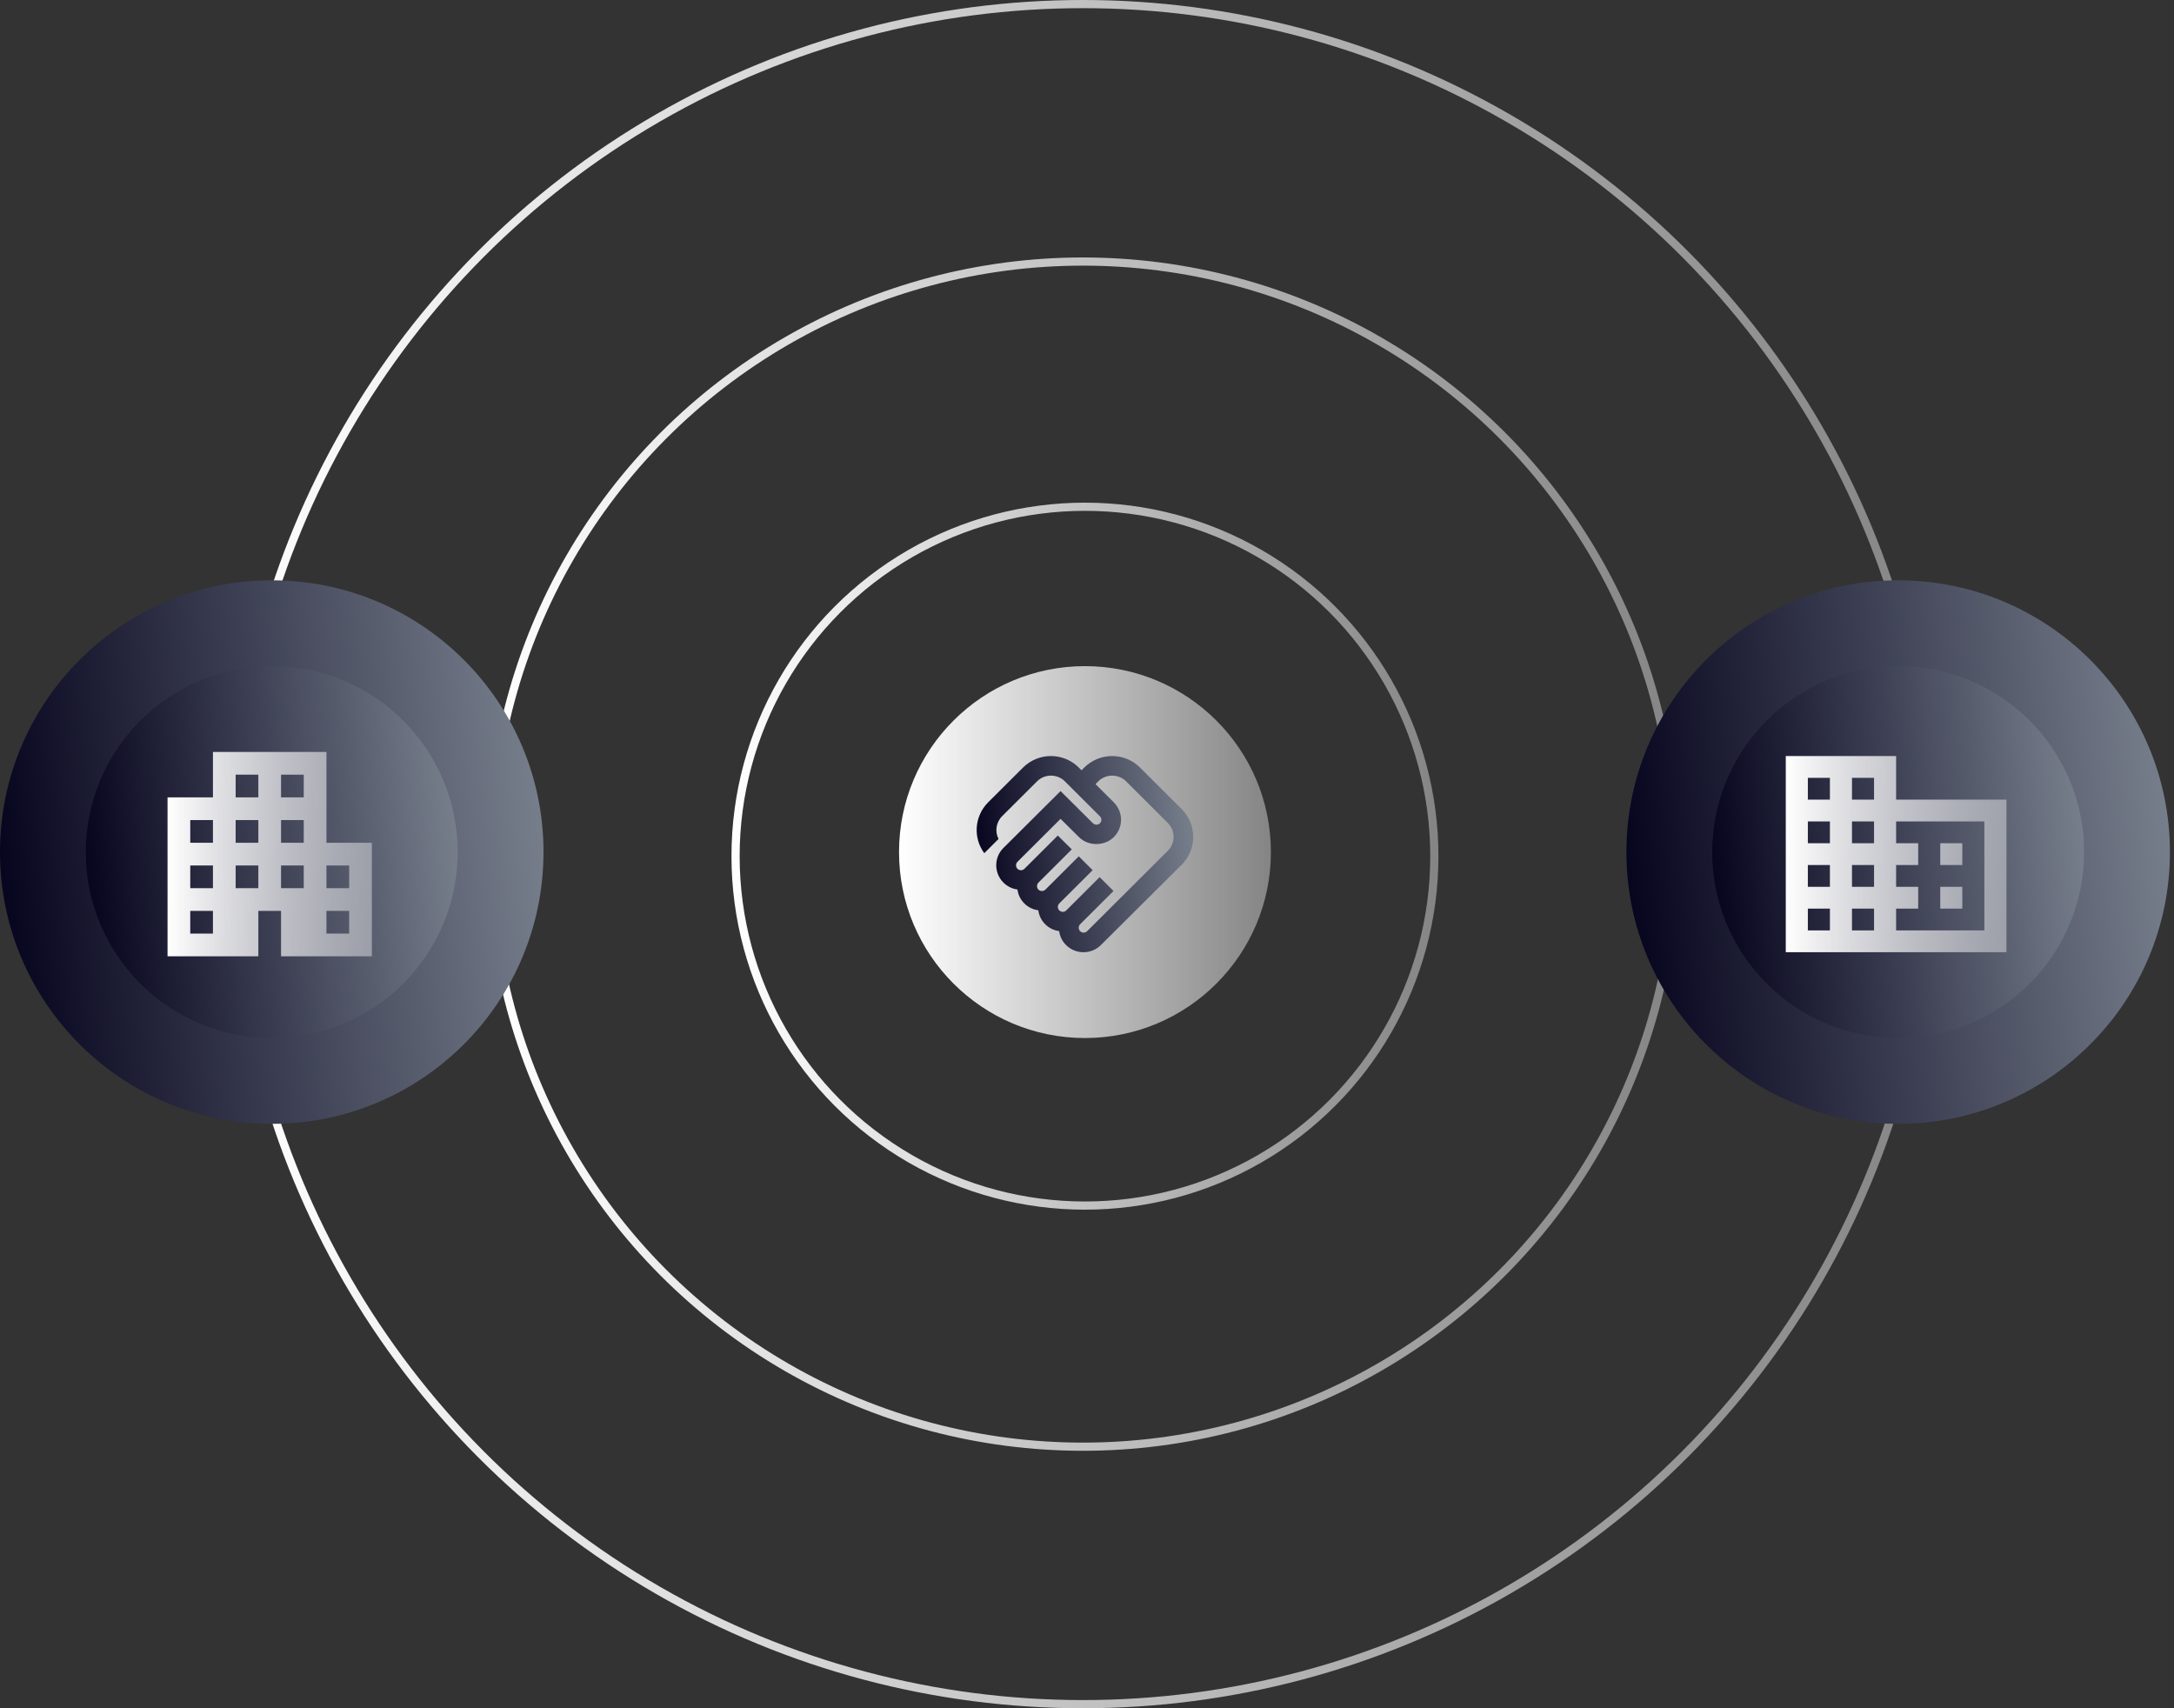
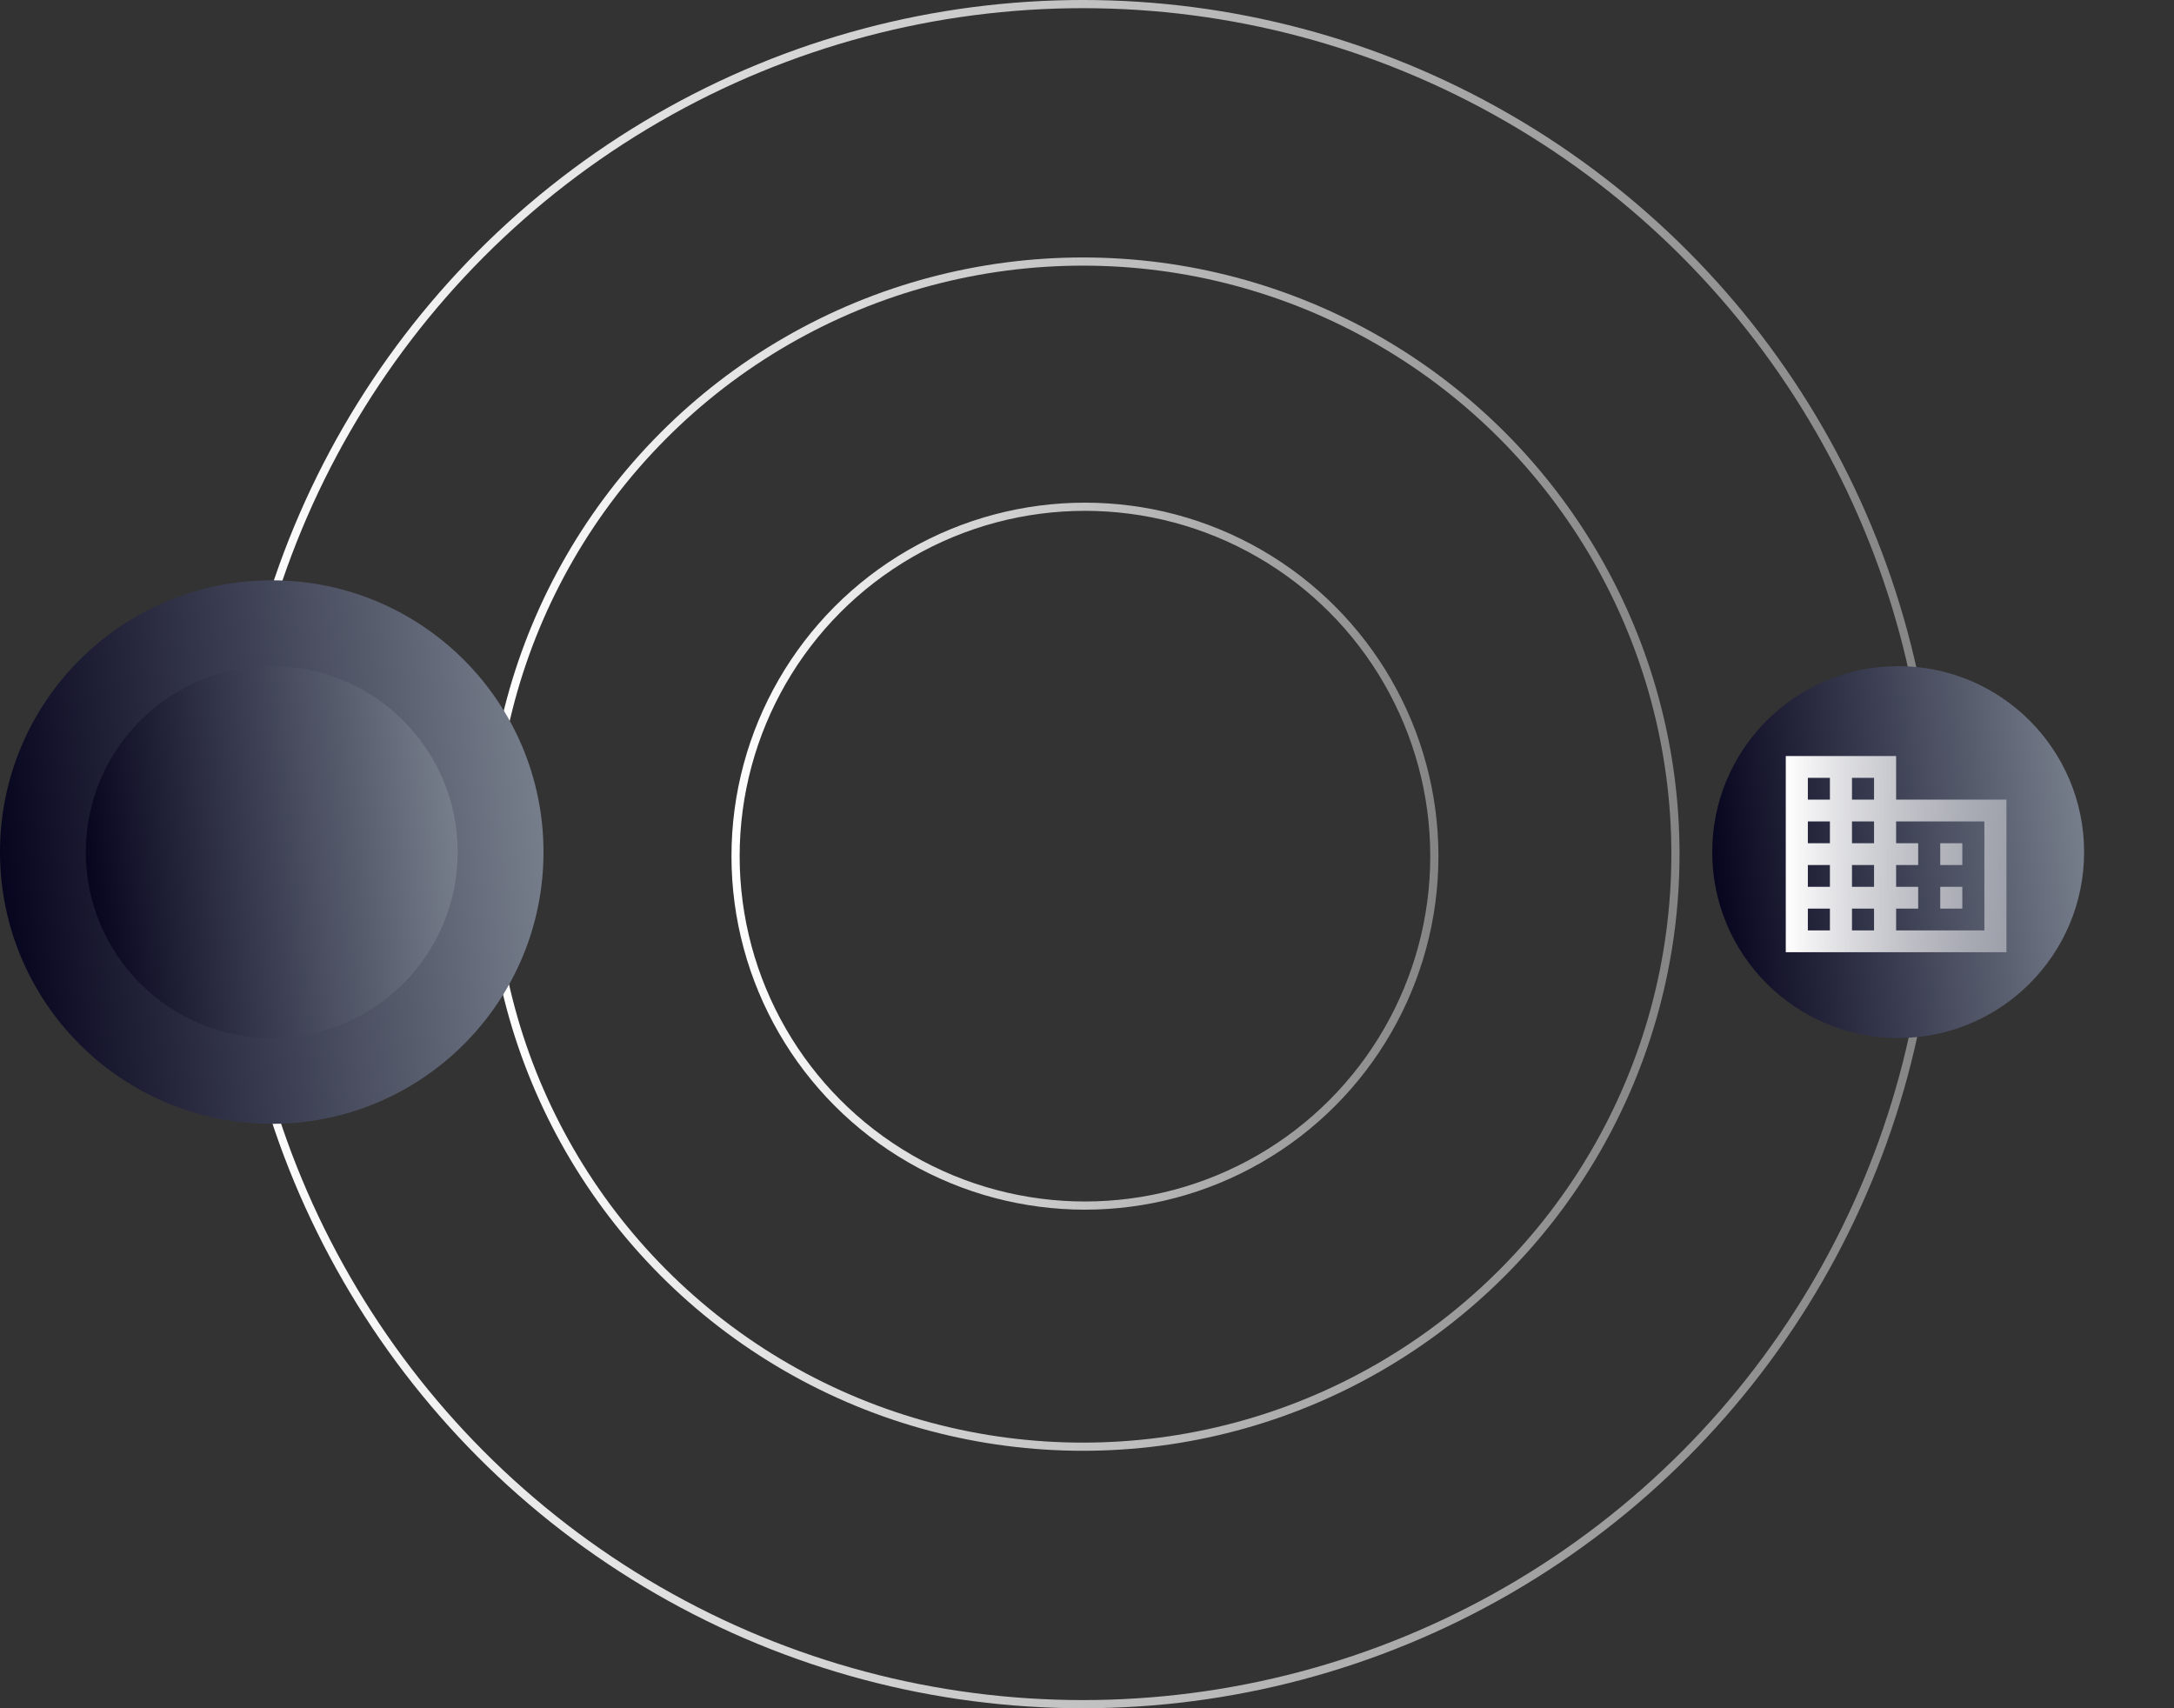
<svg xmlns="http://www.w3.org/2000/svg" width="266" height="209" viewBox="0 0 266 209" fill="none">
  <rect x="0" y="0" width="266" height="209" fill="#333333" stroke="none" />
  <circle cx="132.5" cy="104.5" r="104" stroke="url(#paint0_linear_1565_62)" />
  <circle cx="132.5" cy="104.5" r="72.5" stroke="url(#paint1_linear_1565_62)" />
  <circle cx="132.75" cy="104.75" r="42.75" stroke="url(#paint2_linear_1565_62)" />
  <circle cx="33.25" cy="104.25" r="33.25" fill="url(#paint3_linear_1565_62)" />
  <circle cx="33.25" cy="104.25" r="22.75" fill="url(#paint4_linear_1565_62)" />
-   <path d="M39.944 103.111V92H26.056V97.556H20.5V117H31.611V111.444H34.389V117H45.5V103.111H39.944ZM26.056 114.222H23.278V111.444H26.056V114.222ZM26.056 108.667H23.278V105.889H26.056V108.667ZM26.056 103.111H23.278V100.333H26.056V103.111ZM31.611 108.667H28.833V105.889H31.611V108.667ZM31.611 103.111H28.833V100.333H31.611V103.111ZM31.611 97.556H28.833V94.778H31.611V97.556ZM37.167 108.667H34.389V105.889H37.167V108.667ZM37.167 103.111H34.389V100.333H37.167V103.111ZM37.167 97.556H34.389V94.778H37.167V97.556ZM42.722 114.222H39.944V111.444H42.722V114.222ZM42.722 108.667H39.944V105.889H42.722V108.667Z" fill="url(#paint5_linear_1565_62)" />
-   <circle cx="232.25" cy="104.25" r="33.25" fill="url(#paint6_linear_1565_62)" />
  <circle cx="232.25" cy="104.25" r="22.75" fill="url(#paint7_linear_1565_62)" />
-   <circle cx="132.75" cy="104.25" r="22.75" fill="url(#paint8_linear_1565_62)" />
  <path d="M232 97.833V92.5H218.5V116.5H245.5V97.833H232ZM223.9 113.833H221.2V111.167H223.9V113.833ZM223.9 108.5H221.2V105.833H223.9V108.5ZM223.9 103.167H221.2V100.5H223.9V103.167ZM223.9 97.833H221.2V95.167H223.9V97.833ZM229.3 113.833H226.6V111.167H229.3V113.833ZM229.3 108.5H226.6V105.833H229.3V108.5ZM229.3 103.167H226.6V100.5H229.3V103.167ZM229.3 97.833H226.6V95.167H229.3V97.833ZM242.8 113.833H232V111.167H234.7V108.5H232V105.833H234.7V103.167H232V100.5H242.8V113.833ZM240.1 103.167H237.4V105.833H240.1V103.167ZM240.1 108.5H237.4V111.167H240.1V108.5Z" fill="url(#paint9_linear_1565_62)" />
-   <path d="M133.017 113.931C132.801 114.147 132.415 114.183 132.162 113.931C131.946 113.715 131.909 113.33 132.162 113.078L136.245 109.008L134.547 107.315L130.464 111.385C130.235 111.626 129.85 111.614 129.609 111.385C129.356 111.133 129.392 110.749 129.609 110.533L133.692 106.463L131.994 104.77L127.911 108.84C127.694 109.056 127.309 109.092 127.056 108.84C126.827 108.612 126.827 108.228 127.056 107.988L131.139 103.918L129.428 102.225L125.346 106.295C125.129 106.511 124.744 106.547 124.491 106.295C124.262 106.055 124.262 105.683 124.491 105.442L129.766 100.184L132.018 102.417C133.162 103.558 135.137 103.546 136.281 102.417C137.461 101.24 137.461 99.343 136.281 98.167L134.041 95.934L134.378 95.597C135.318 94.661 136.847 94.661 137.786 95.597L142.893 100.688C143.832 101.625 143.832 103.149 142.893 104.086L133.017 113.931ZM144.591 105.791C146.47 103.918 146.47 100.88 144.591 98.995L139.485 93.905C137.606 92.032 134.559 92.032 132.668 93.905L132.331 94.241L131.994 93.905C130.115 92.032 127.068 92.032 125.177 93.905L120.914 98.155C119.204 99.86 119.047 102.513 120.432 104.386L122.178 102.645C121.709 101.745 121.865 100.604 122.624 99.848L126.887 95.597C127.827 94.661 129.356 94.661 130.296 95.597L134.583 99.872C134.8 100.088 134.836 100.472 134.583 100.724C134.33 100.976 133.945 100.94 133.728 100.724L129.766 96.786L122.781 103.738C121.6 104.902 121.6 106.811 122.781 107.988C123.25 108.456 123.852 108.744 124.491 108.828C124.575 109.452 124.852 110.053 125.334 110.533C125.815 111.013 126.418 111.289 127.044 111.373C127.128 111.998 127.405 112.598 127.887 113.078C128.369 113.559 128.971 113.835 129.597 113.919C129.681 114.567 129.97 115.155 130.44 115.624C131.006 116.188 131.765 116.5 132.572 116.5C133.379 116.5 134.137 116.188 134.703 115.624L144.591 105.791Z" fill="url(#paint10_linear_1565_62)" />
  <defs>
    <linearGradient id="paint0_linear_1565_62" x1="28" y1="104.5" x2="237" y2="104.5" gradientUnits="userSpaceOnUse">
      <stop stop-color="white" />
      <stop offset="1" stop-color="white" stop-opacity="0.4" />
    </linearGradient>
    <linearGradient id="paint1_linear_1565_62" x1="59.5" y1="104.5" x2="205.5" y2="104.5" gradientUnits="userSpaceOnUse">
      <stop stop-color="white" />
      <stop offset="1" stop-color="white" stop-opacity="0.4" />
    </linearGradient>
    <linearGradient id="paint2_linear_1565_62" x1="89.5" y1="104.75" x2="176" y2="104.75" gradientUnits="userSpaceOnUse">
      <stop stop-color="white" />
      <stop offset="1" stop-color="white" stop-opacity="0.4" />
    </linearGradient>
    <linearGradient id="paint3_linear_1565_62" x1="-1.15781e-06" y1="132.96" x2="71.971" y2="125.476" gradientUnits="userSpaceOnUse">
      <stop stop-color="#02001A" />
      <stop offset="1" stop-color="#7B8390" />
    </linearGradient>
    <linearGradient id="paint4_linear_1565_62" x1="10.5" y1="123.894" x2="59.743" y2="118.773" gradientUnits="userSpaceOnUse">
      <stop stop-color="#02001A" />
      <stop offset="1" stop-color="#7B8390" />
    </linearGradient>
    <linearGradient id="paint5_linear_1565_62" x1="20.5" y1="104.5" x2="45.5" y2="104.5" gradientUnits="userSpaceOnUse">
      <stop stop-color="white" />
      <stop offset="1" stop-color="white" stop-opacity="0.4" />
    </linearGradient>
    <linearGradient id="paint6_linear_1565_62" x1="199" y1="132.96" x2="270.97" y2="125.476" gradientUnits="userSpaceOnUse">
      <stop stop-color="#02001A" />
      <stop offset="1" stop-color="#7B8390" />
    </linearGradient>
    <linearGradient id="paint7_linear_1565_62" x1="209.5" y1="123.894" x2="258.743" y2="118.773" gradientUnits="userSpaceOnUse">
      <stop stop-color="#02001A" />
      <stop offset="1" stop-color="#7B8390" />
    </linearGradient>
    <linearGradient id="paint8_linear_1565_62" x1="110" y1="104.25" x2="155.5" y2="104.25" gradientUnits="userSpaceOnUse">
      <stop stop-color="white" />
      <stop offset="1" stop-color="white" stop-opacity="0.4" />
    </linearGradient>
    <linearGradient id="paint9_linear_1565_62" x1="218.5" y1="104.5" x2="245.5" y2="104.5" gradientUnits="userSpaceOnUse">
      <stop stop-color="white" />
      <stop offset="1" stop-color="white" stop-opacity="0.4" />
    </linearGradient>
    <linearGradient id="paint10_linear_1565_62" x1="119.5" y1="114.861" x2="148.113" y2="111.576" gradientUnits="userSpaceOnUse">
      <stop stop-color="#02001A" />
      <stop offset="1" stop-color="#7B8390" />
    </linearGradient>
  </defs>
</svg>